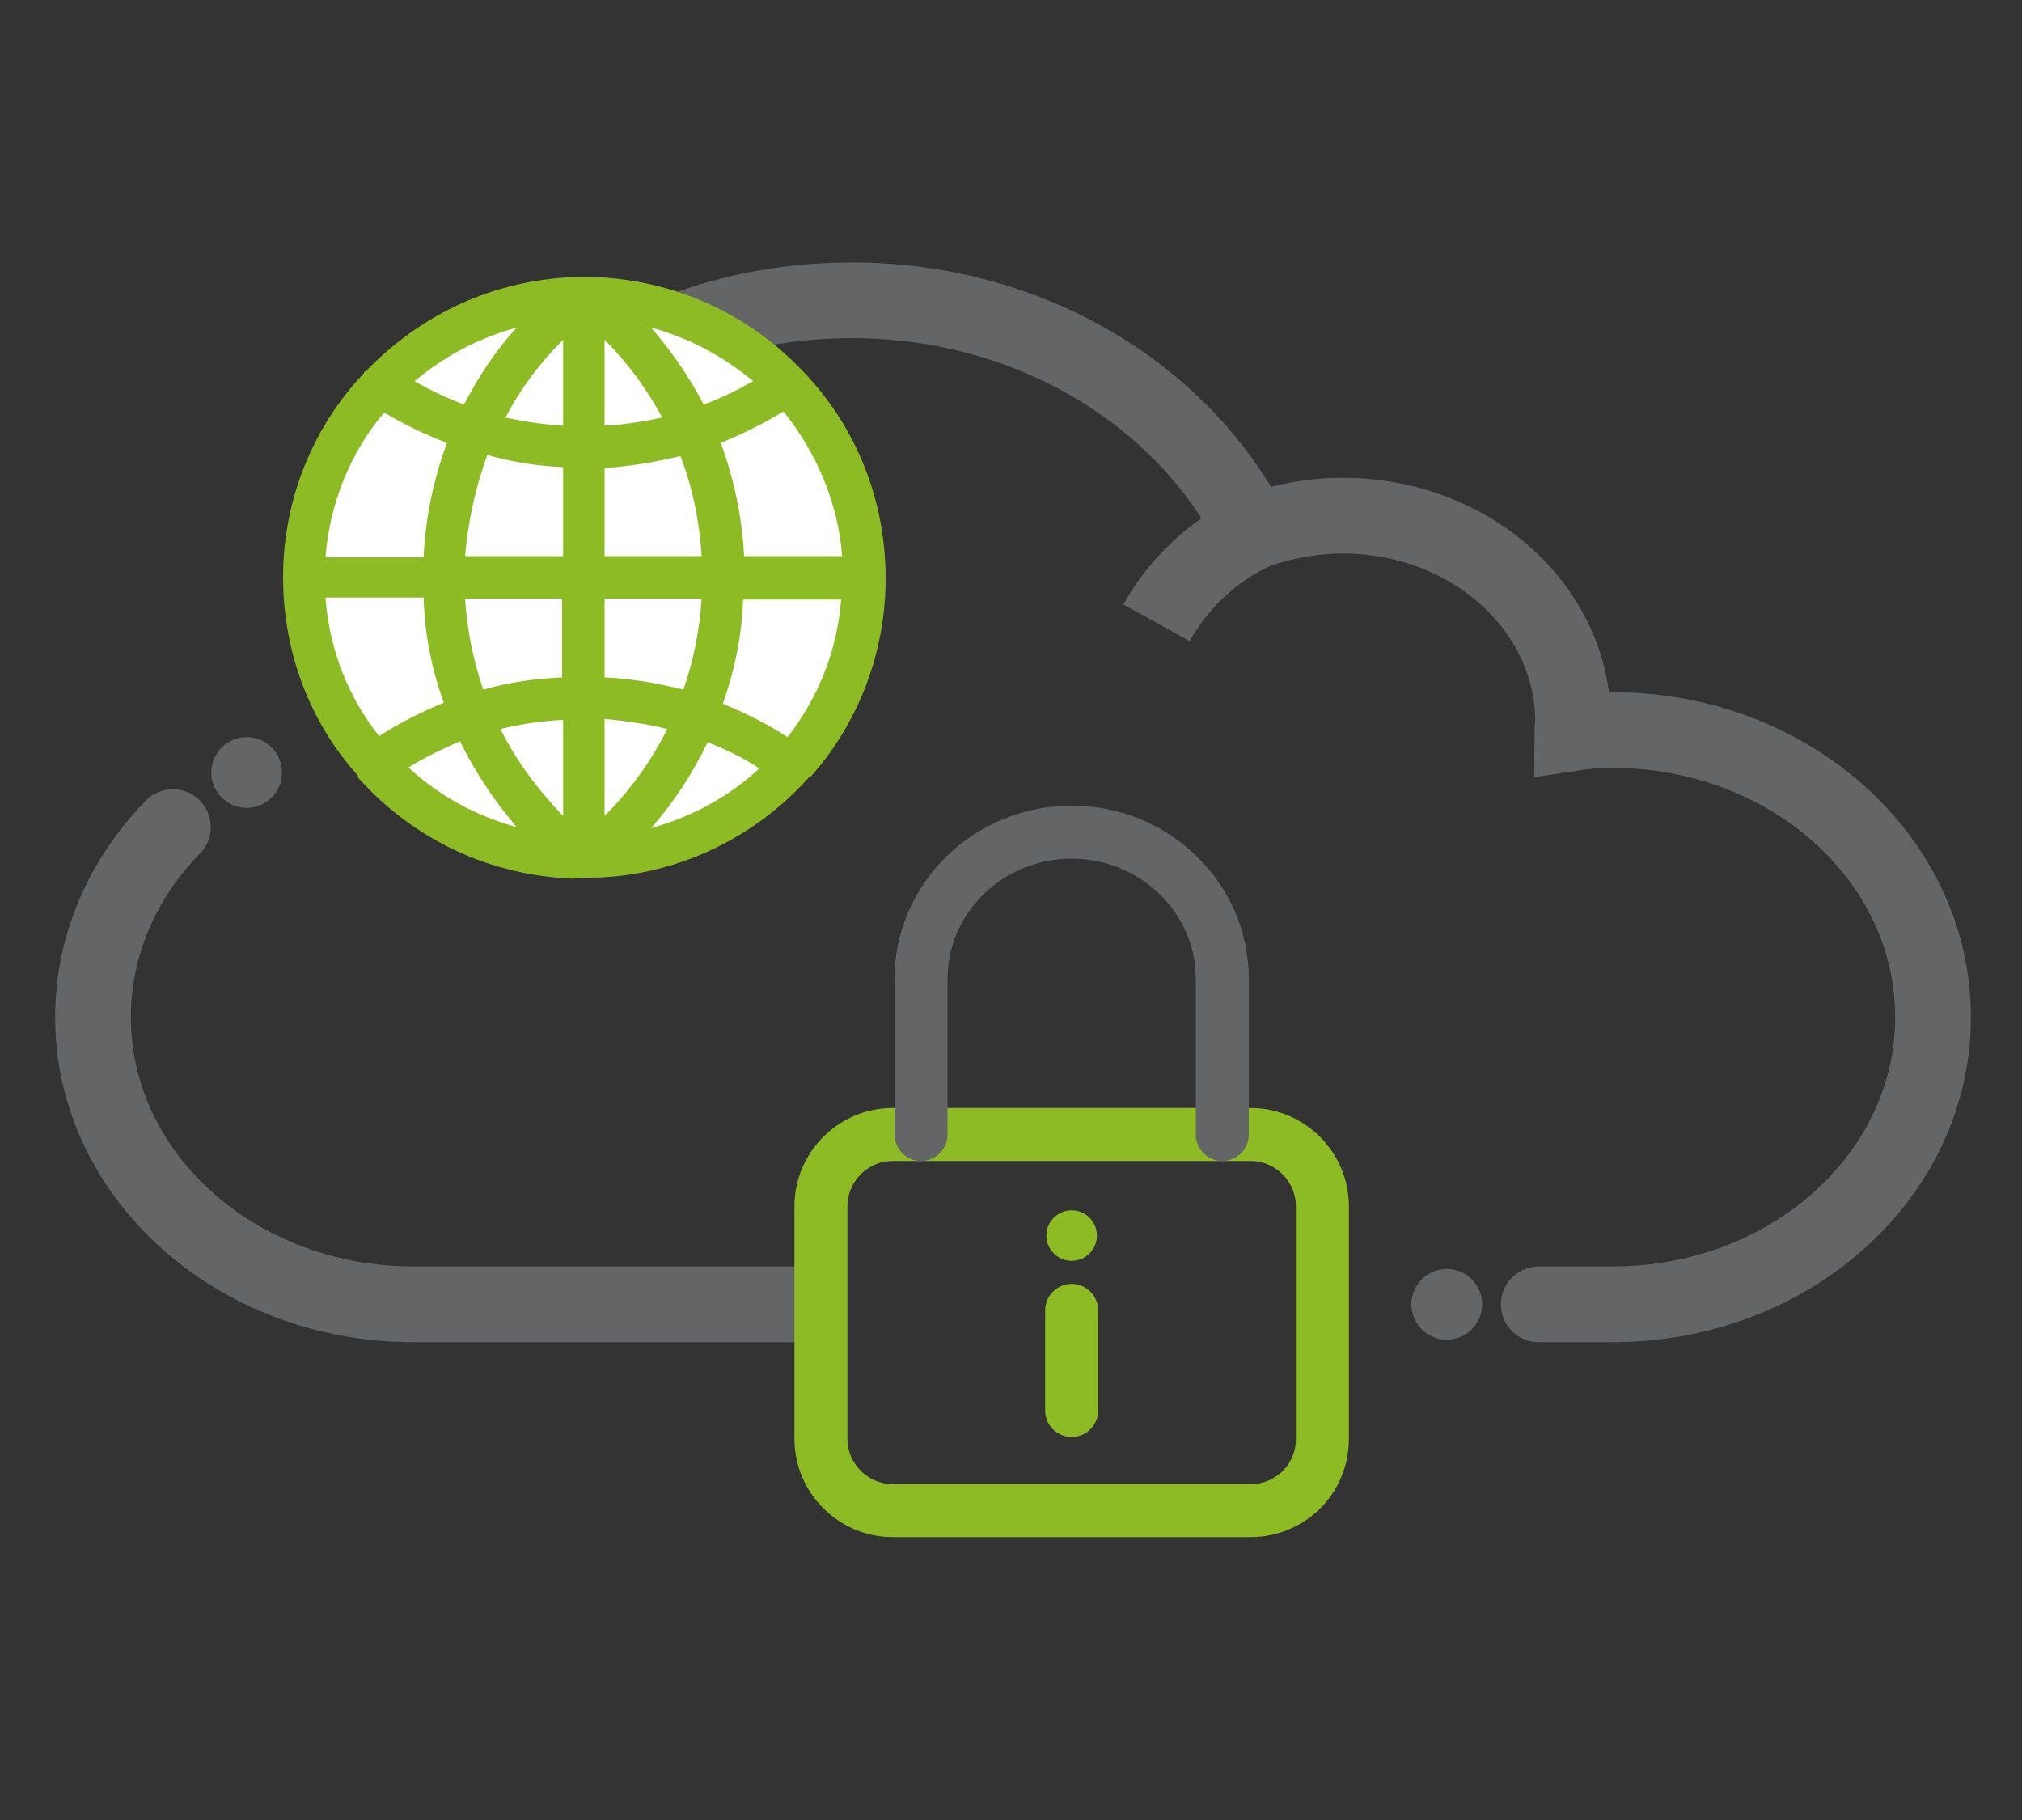
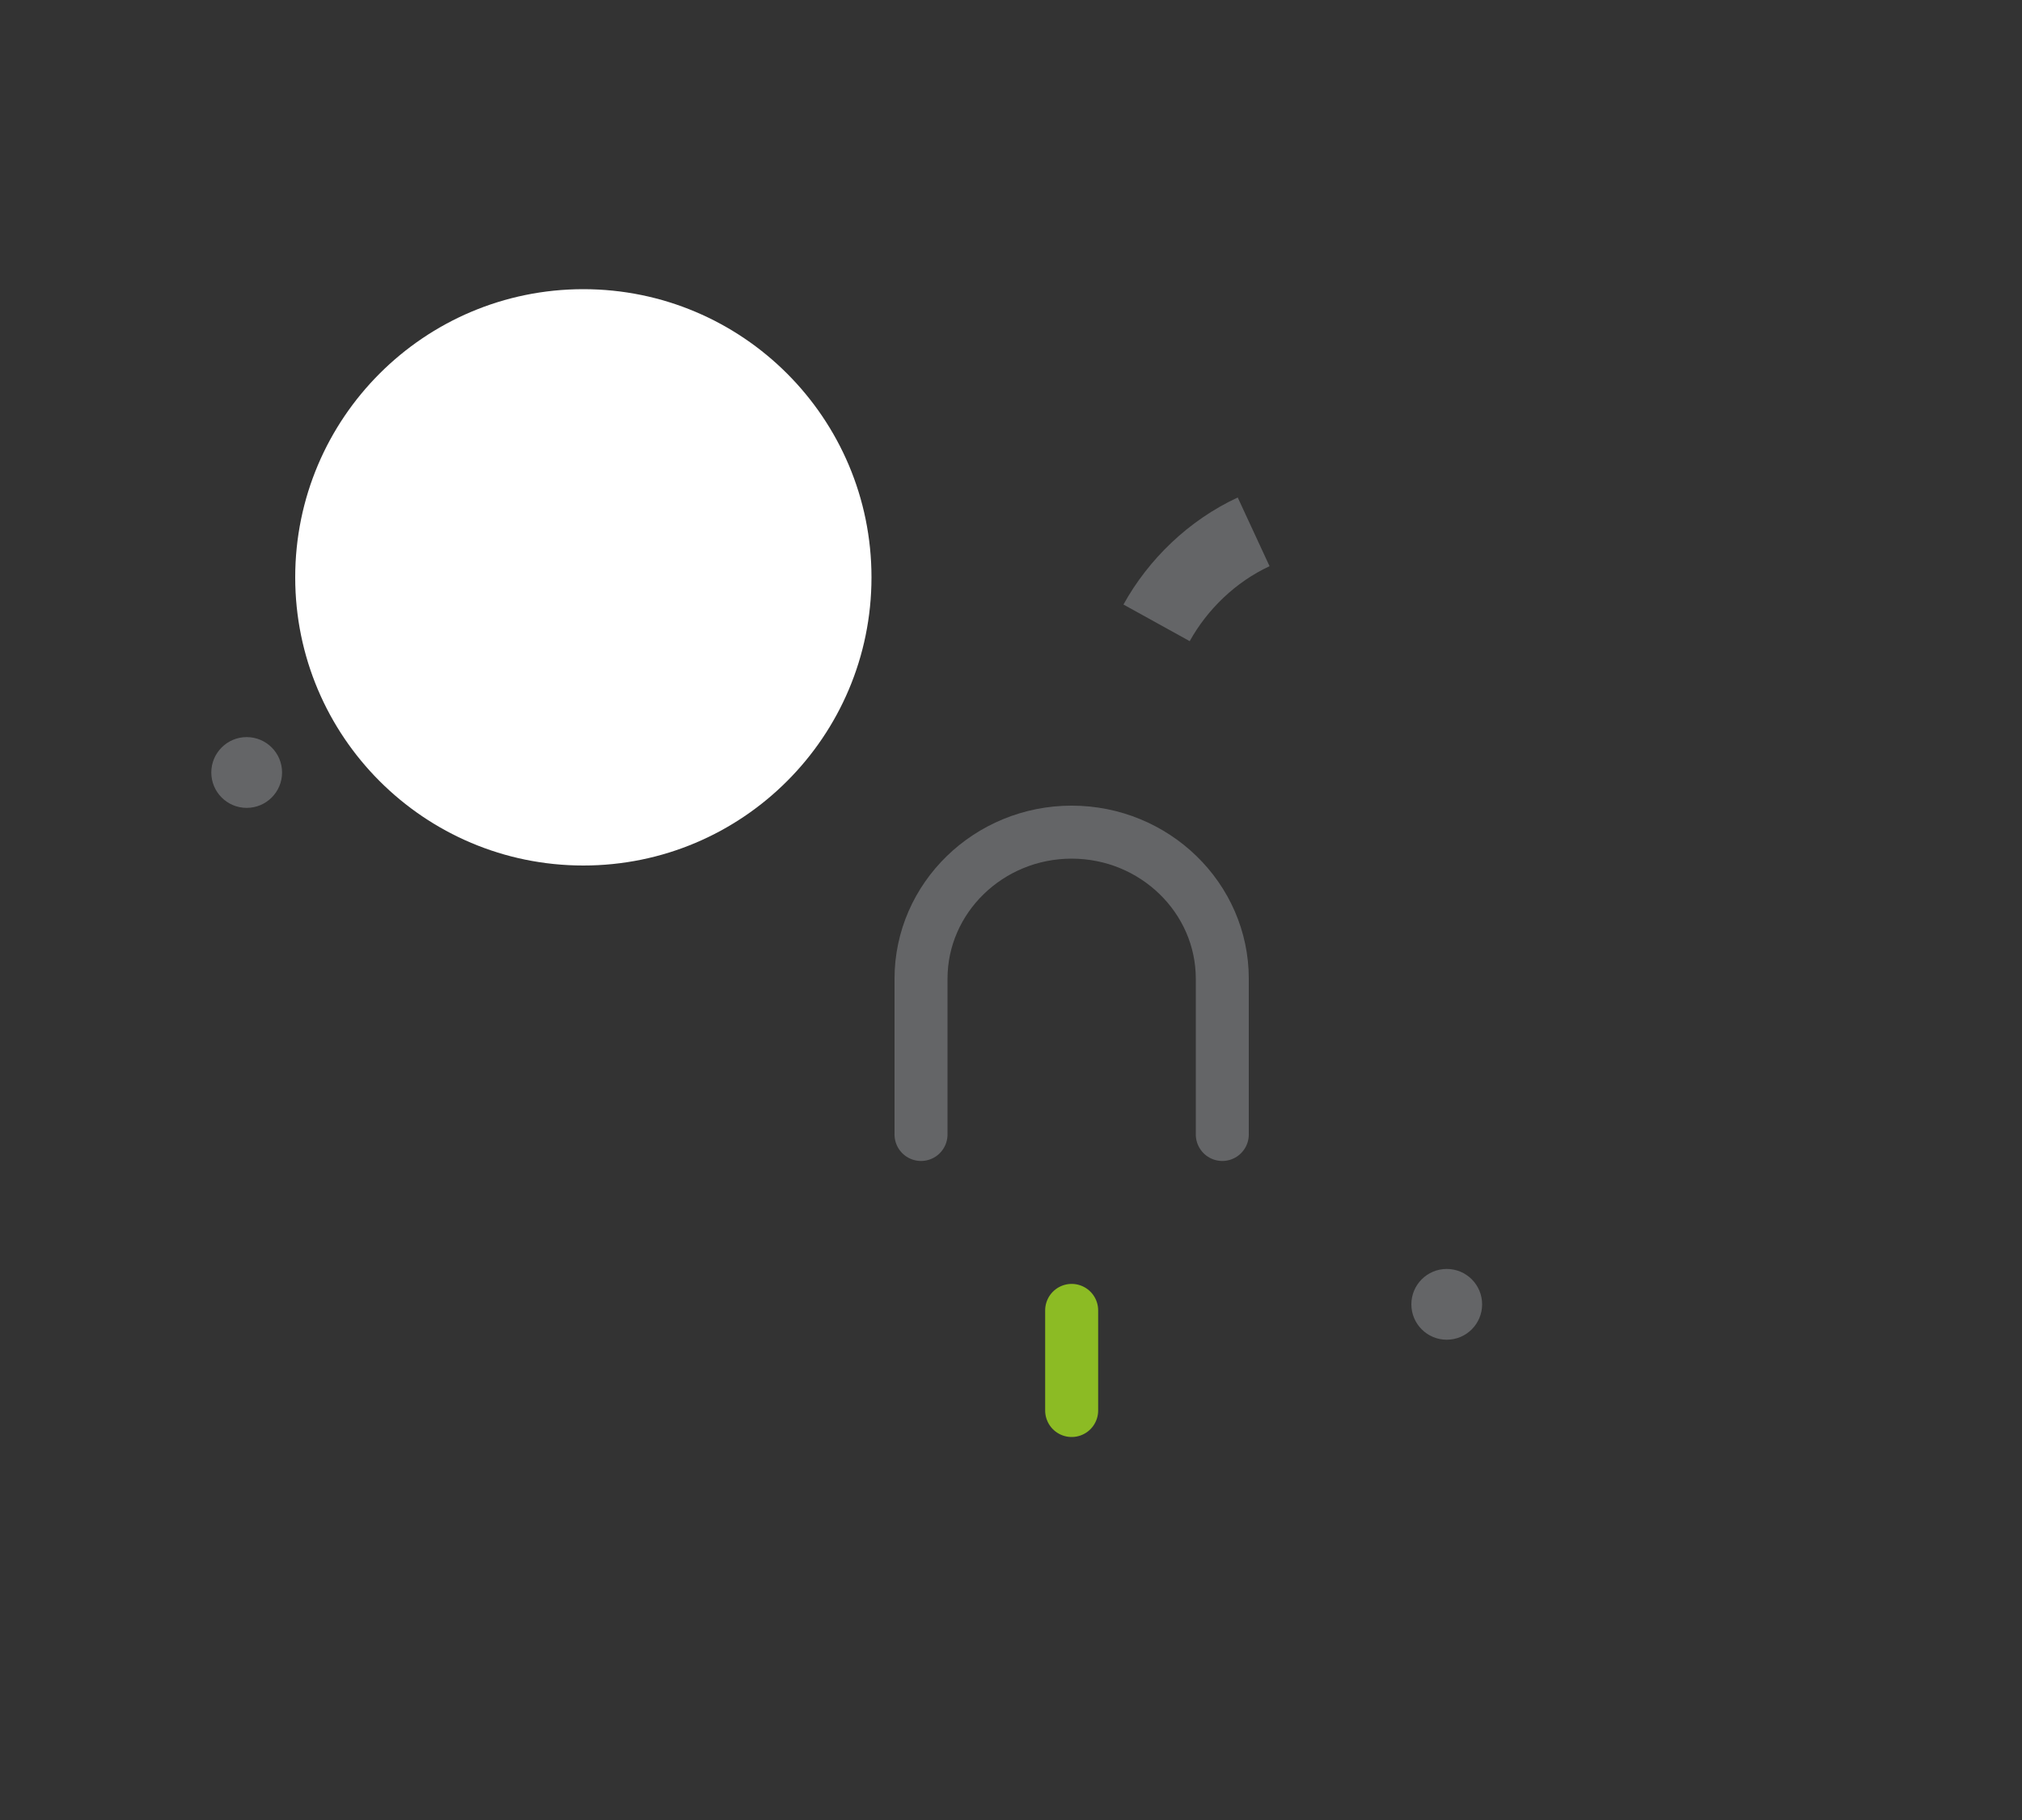
<svg xmlns="http://www.w3.org/2000/svg" x="0px" y="0px" viewBox="0 0 200 180">
  <rect x="0" y="0" width="200" height="180" fill="#333333" stroke="none" />
-   <path fill="none" stroke="#646567" stroke-linecap="round" stroke-miterlimit="10" stroke-width="7.489" d="M17.1 81.8c-4.9 5-7.9 11.6-7.9 18.8 0 15.7 14.2 28.4 31.7 28.4H79" />
  <circle cx="24.4" cy="76.4" r="3.5" fill="#646567" />
  <circle cx="143.1" cy="129" r="3.5" fill="#646567" />
-   <path fill="none" stroke="#646567" stroke-linecap="round" stroke-miterlimit="10" stroke-width="7.489" d="M152.2 129h7.3c17.5 0 31.7-12.7 31.7-28.4S177 72.2 159.5 72.2c-1.4 0-2.7.1-4 .3 0-.4.1-.8.1-1.1 0-11.3-10.2-20.4-22.8-20.4-3.1 0-6.1.6-8.9 1.6-6.8-13.5-22-22.9-39.6-22.9-5.6 0-10.9.9-15.8 2.6" />
  <path fill="none" stroke="#646567" stroke-miterlimit="10" stroke-width="7.489" d="M114.4 61.6c2.1-3.8 5.5-7.1 9.6-9" />
  <g>
    <circle cx="57.7" cy="57.1" r="28.5" fill="#FFF" />
-     <path fill="#8CBB24" d="M56.7 86.9c-8.2-.3-15.7-3.8-21.2-9.9l-.1-.1v-.2C30.6 71.4 28 64.4 28 57.1c0-7.5 2.8-14.7 8-20.2v-.1l.2-.1c5.5-5.7 12.7-9 20.6-9.3h2c7.9.3 15.2 3.6 20.6 9.3l.1.1.1.1c5.2 5.5 8 12.7 8 20.3 0 7.2-2.6 14.2-7.4 19.6H80v.1l-.1.1c-5.4 6-13.1 9.6-21.1 9.8h-1l-1.1.1zm-16.3-11c3 2.8 6.7 4.8 10.7 5.9-2.2-2.6-4.1-5.4-5.6-8.5-1.8.8-3.5 1.6-5.1 2.6zM70 73.4c-1.5 3.1-3.3 5.9-5.6 8.5 4-1.1 7.7-3.1 10.7-5.9-1.6-1.1-3.4-1.9-5.1-2.6zm-10.2 7.3c2.5-2.5 4.6-5.4 6.2-8.6-2-.5-4.1-.8-6.2-1v9.6zm-10.3-8.6c1.6 3.2 3.7 6 6.2 8.6v-9.5c-2.1.1-4.2.4-6.2.9zm22-2.5c2.2.9 4.4 2 6.4 3.3 3.1-4 4.9-8.6 5.3-13.6h-9.7c-.1 3.4-.8 6.9-2 10.3zM32.2 59.2c.4 5 2.2 9.7 5.3 13.6 2-1.3 4.2-2.4 6.4-3.3-1.2-3.3-1.9-6.8-2-10.4h-9.7zM59.8 67c2.7.1 5.3.6 7.8 1.2 1-2.9 1.6-5.9 1.8-9h-9.6V67zM46 59.2c.2 3.1.8 6.1 1.8 9 2.5-.7 5.1-1.1 7.8-1.2v-7.8H46zM83.3 55c-.4-5.2-2.5-10.2-5.8-14.3-2 1.2-4 2.2-6.2 3.1 1.3 3.6 2.1 7.3 2.3 11.2h9.7zm-13.9 0c-.2-3.4-.9-6.8-2.1-9.9-2.4.6-4.9 1-7.5 1.2V55h9.6zm-13.7 0v-8.8c-2.5-.1-5-.5-7.5-1.2-1.2 3.3-1.9 6.6-2.2 10h9.7zm-13.8 0c.2-3.9 1-7.6 2.3-11.2-2.1-.8-4.2-1.8-6.2-3-3.4 4-5.4 9.1-5.8 14.3h9.7zm17.9-12.9c1.9-.1 3.8-.4 5.7-.8-1.5-2.8-3.4-5.4-5.7-7.7v8.5zm-9.8-.8c1.9.4 3.8.7 5.7.8v-8.5c-2.3 2.3-4.2 4.8-5.7 7.7zm-9-3.6c1.6.9 3.2 1.7 4.9 2.3 1.4-2.7 3.1-5.3 5.2-7.6-3.7 1-7.1 2.8-10.1 5.3zm23.4-5.3c2 2.3 3.8 4.9 5.2 7.6 1.7-.6 3.3-1.4 4.9-2.3-3-2.5-6.4-4.3-10.1-5.3z" />
  </g>
  <g>
-     <path fill="none" stroke="#8CBB24" stroke-linecap="round" stroke-miterlimit="10" stroke-width="5.242" d="M123.7 149.4H88.3c-3.9 0-7.1-3.2-7.1-7.1v-23c0-3.9 3.2-7.1 7.1-7.1h35.4c3.9 0 7.1 3.2 7.1 7.1v23c0 4-3.2 7.1-7.1 7.1z" />
    <path fill="none" stroke="#646567" stroke-linecap="round" stroke-miterlimit="10" stroke-width="5.242" d="M91.1 112.2V96.8c0-8 6.7-14.5 14.9-14.5s14.9 6.5 14.9 14.5v15.4" />
    <path fill="none" stroke="#8CBB24" stroke-linecap="round" stroke-miterlimit="10" stroke-width="5.242" d="M106 129.6v9.9" />
-     <circle cx="106" cy="122.2" r="2.5" fill="#8CBB24" />
  </g>
</svg>